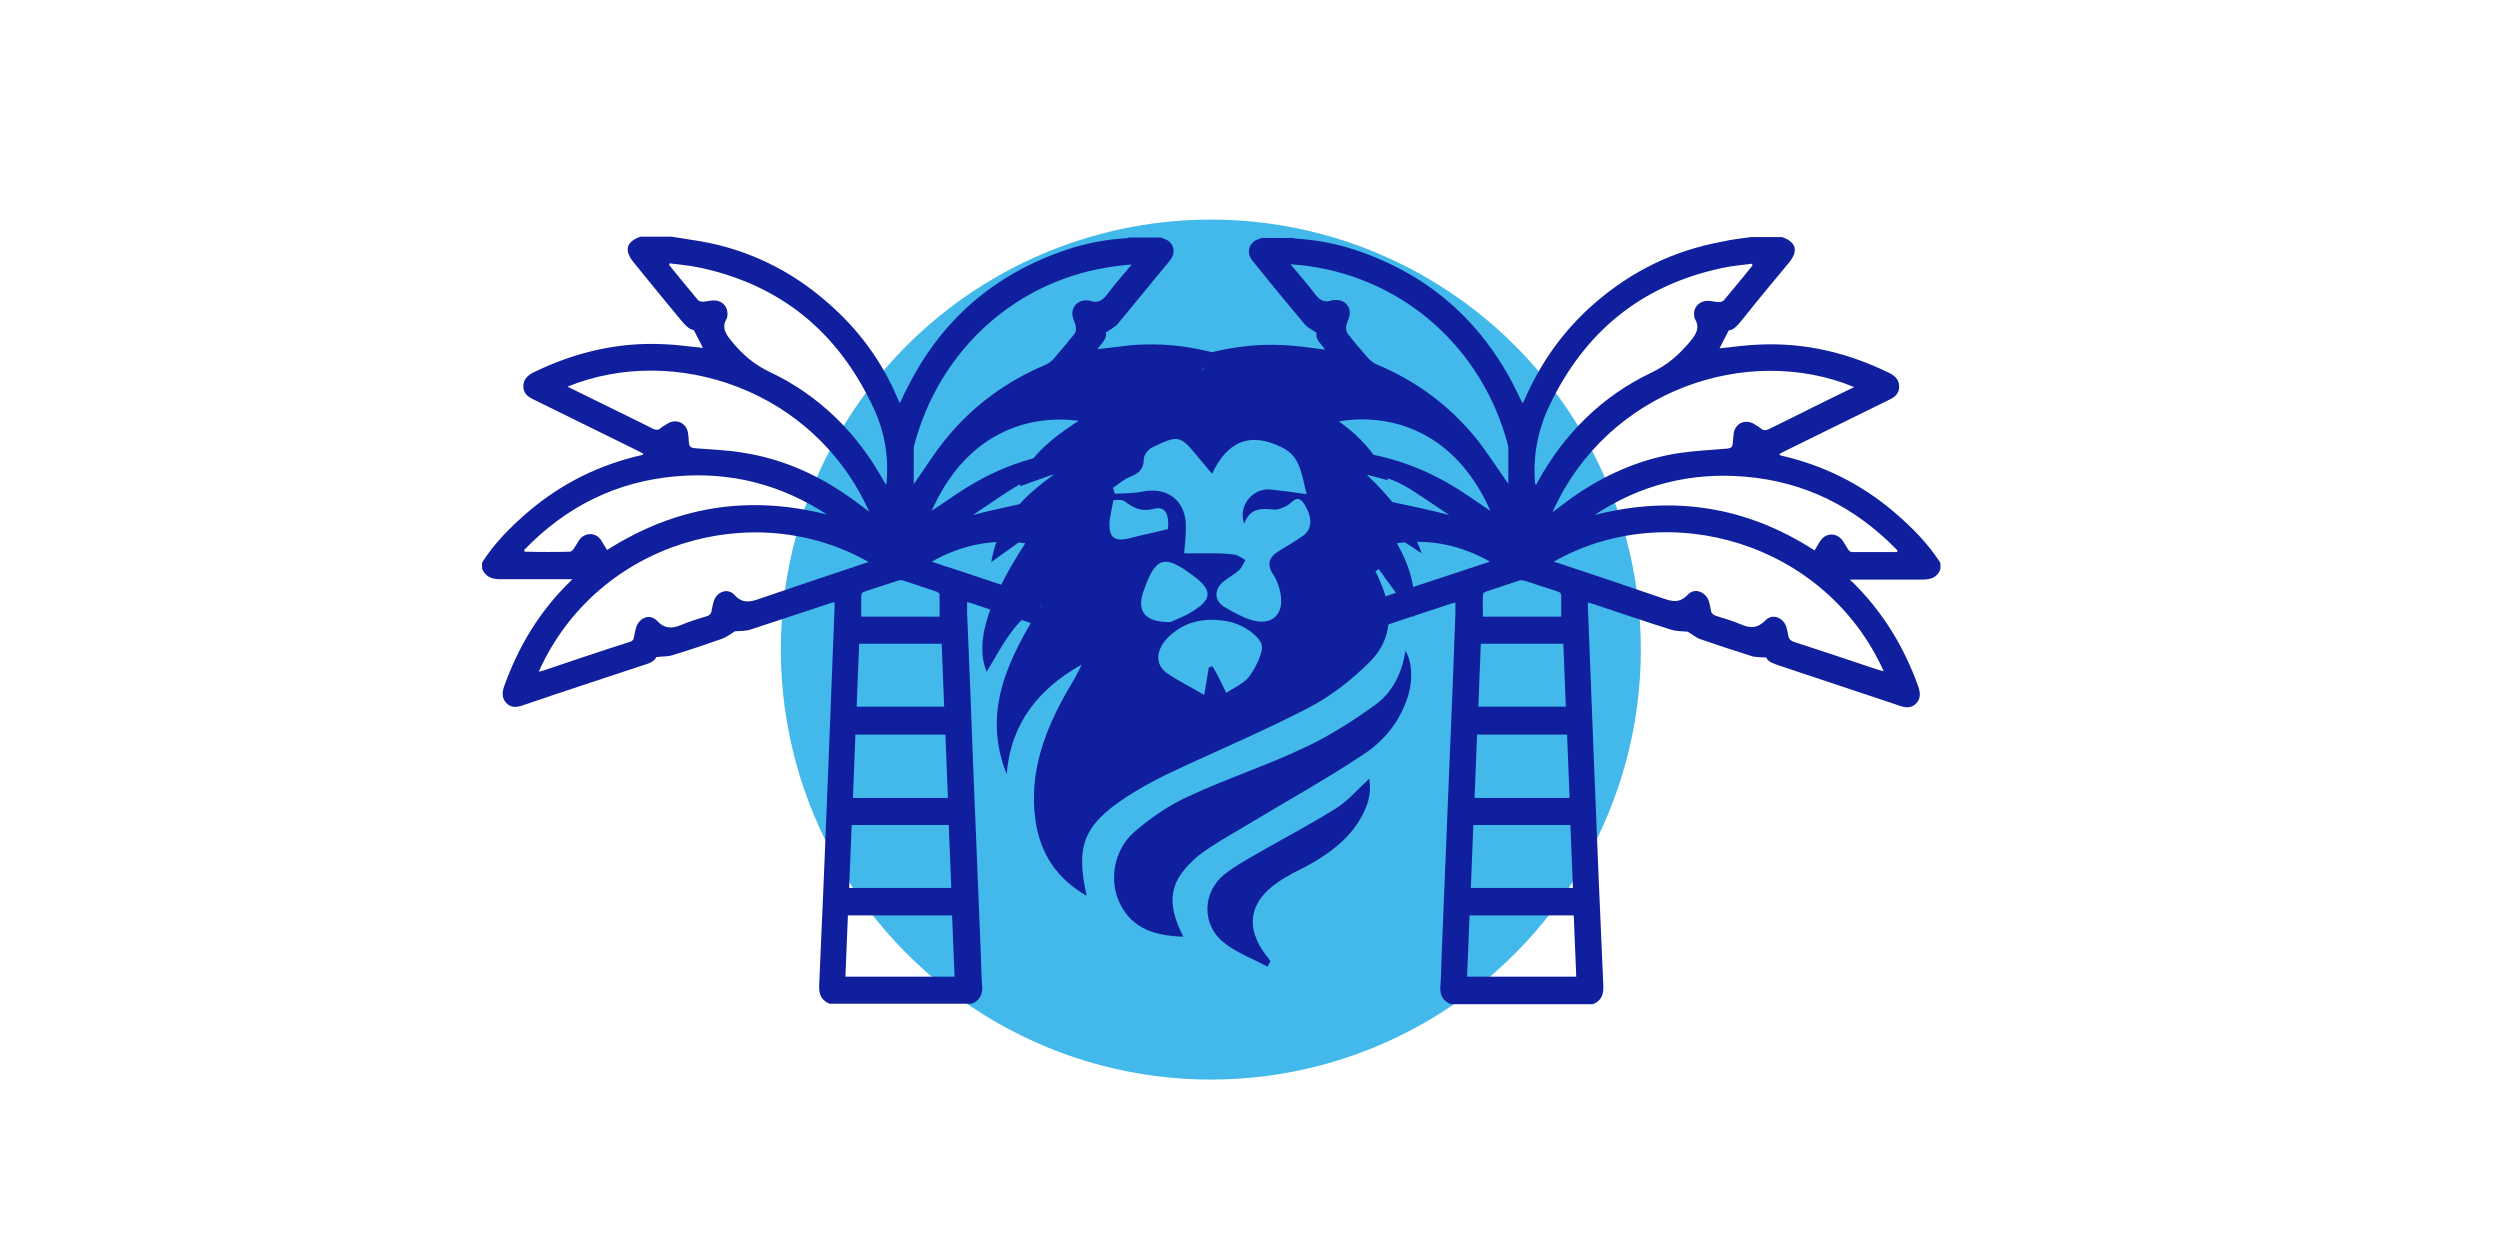
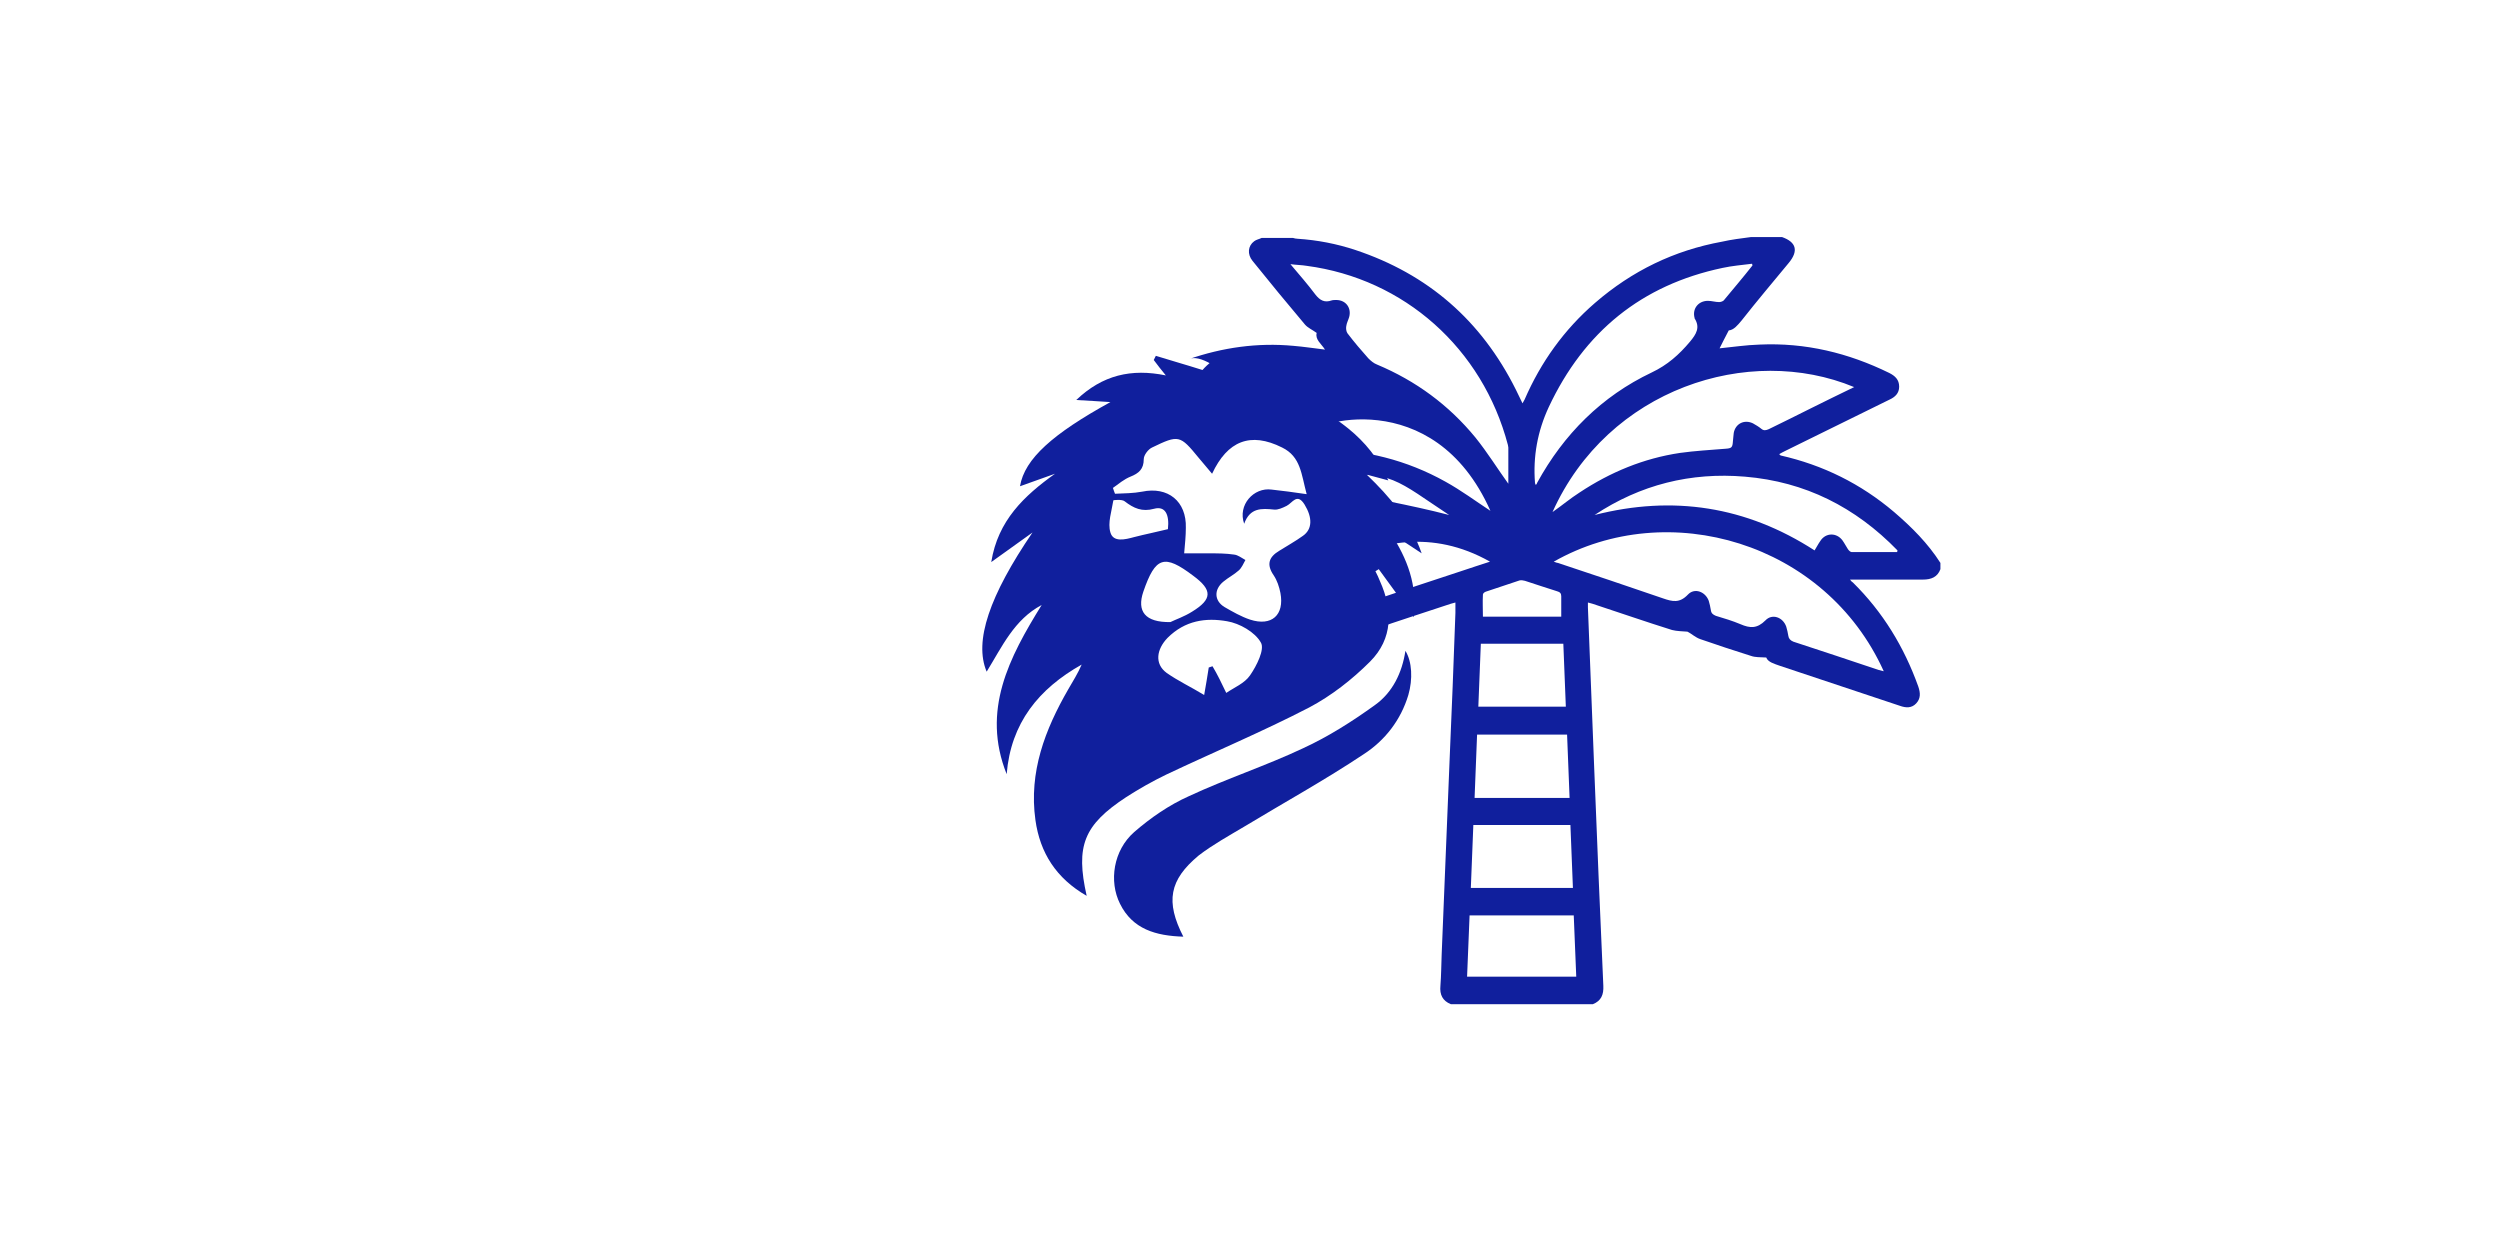
<svg xmlns="http://www.w3.org/2000/svg" version="1.1" id="Layer_1" x="0px" y="0px" viewBox="0 0 600 300" style="enable-background:new 0 0 600 300;" xml:space="preserve">
  <style type="text/css">
	.st0{fill:#42B9EA;}
	.st1{fill:#101F9D;}
	.st2{font-family:'MyriadPro-Regular';}
	.st3{font-size:25.696px;}
</style>
-   <circle class="st0" cx="290.6" cy="155.9" r="103.2" />
  <g>
    <path class="st1" d="M420.2,56.9c2.5,0,5,0,7.5,0c3.4,1.2,4,3.3,1.6,6.2c-3.8,4.6-7.6,9.1-11.3,13.8c-1,1.2-1.9,2.3-3.1,2.4   c-0.9,1.7-1.6,3.1-2.2,4.3c3.1-0.3,6.3-0.8,9.6-0.9c11-0.5,21.3,2,31.1,6.8c1.4,0.7,2.4,1.6,2.4,3.3c0,1.6-1,2.5-2.3,3.1   c-8.4,4.1-16.8,8.3-25.2,12.4c-0.4,0.2-0.8,0.4-1.3,0.7c0.2,0.2,0.3,0.2,0.3,0.3c10.2,2.3,19.3,6.8,27.3,13.6   c4.2,3.6,8.1,7.5,11.1,12.2c0,0.5,0,1,0,1.5c-0.7,1.9-2.2,2.5-4.2,2.5c-5.3,0-10.6,0-15.9,0c-0.4,0-0.9,0-1.6,0   c0.3,0.4,0.5,0.6,0.7,0.7c7.2,7.1,12.3,15.5,15.7,25c0.5,1.5,0.6,2.8-0.5,4c-1.1,1.2-2.5,1.1-3.9,0.6c-9.6-3.2-19.2-6.4-28.8-9.6   c-1.4-0.5-2.9-0.9-3.3-2c-1.5-0.1-2.6,0-3.7-0.4c-4.1-1.3-8.1-2.6-12.1-4c-1.2-0.4-2.1-1.3-3.1-1.8c-1.2-0.1-2.5-0.1-3.7-0.4   c-6.4-2-12.7-4.2-19.1-6.3c-0.3-0.1-0.7-0.2-1.1-0.3c0,0.5,0,0.8,0,1.2c0.5,12.8,1,25.5,1.5,38.3c0.7,17.5,1.4,35,2.2,52.5   c0.1,2.1-0.5,3.6-2.5,4.4c-11.4,0-22.8,0-34.1,0c-2-0.8-2.7-2.3-2.5-4.4c0.2-2.5,0.2-5,0.3-7.5c0.6-15.5,1.3-31.1,1.9-46.6   c0.5-11.8,1-23.6,1.4-35.4c0-0.8,0-1.6,0-2.5c-0.4,0.1-0.7,0.2-1.1,0.3c-6.3,2.1-12.6,4.1-18.9,6.3c13.3-6-33.7-69.8-44-65   c8.1-2.8,16.5-4,25.1-3.2c2.5,0.2,5,0.6,7.6,0.9c-0.9-1.4-2.4-2.4-2-4c-1.1-0.8-2.1-1.2-2.8-2c-4.3-5.1-8.5-10.2-12.6-15.3   c-1.3-1.6-1.1-3.6,0.4-4.7c0.5-0.4,1.2-0.5,1.8-0.8c2.5,0,5,0,7.5,0c0.4,0.1,0.7,0.2,1.1,0.2c4.7,0.3,9.4,1.2,13.9,2.7   c17.4,5.8,30.2,16.9,38.5,33.5c0.5,1,1,2.1,1.6,3.3c0.2-0.4,0.4-0.7,0.5-0.9c3.9-9,9.5-16.8,16.9-23.2c8.9-7.7,19-12.6,30.5-14.7   C415.5,57.5,417.9,57.2,420.2,56.9z M306.9,148.8c0.5,0.4,1.1,0.8,1.5,1.3c0.7,0.7,1.3,0.8,2.2,0.5c2.1-0.8,4.1-1.6,6.3-2.1   c2.2-0.5,3.5-1.5,3.5-3.9c0-0.1,0.1-0.2,0.1-0.4c0.7-2.2,3.1-3,4.9-1.7c0.6,0.4,1.1,0.9,1.6,1.4c0.6,0.6,1.2,0.7,2,0.4   c7.3-2.5,14.6-4.9,21.9-7.3c2.2-0.7,4.4-1.5,6.7-2.2C329.7,119,305,147.4,306.9,148.8z M372.9,134.8c0.4,0.1,0.7,0.3,1,0.3   c8.4,2.8,16.8,5.6,25.2,8.5c2.3,0.8,4,1.2,6-0.9c1.6-1.7,4.2-0.7,5,1.5c0.2,0.7,0.4,1.5,0.5,2.2c0.1,0.8,0.5,1.1,1.2,1.4   c2,0.6,4,1.2,5.9,2c2.3,1,4,1.1,6-0.9c1.6-1.7,4.2-0.8,5,1.5c0.2,0.7,0.4,1.5,0.5,2.2c0.1,0.7,0.5,1.1,1.2,1.4   c6.8,2.2,13.6,4.5,20.5,6.8c0.4,0.1,0.8,0.2,1.2,0.3C438.1,130.1,400.3,119.2,372.9,134.8z M372.6,122.9c2.3-1.6,4.3-3.3,6.5-4.7   c7.4-4.9,15.4-8.2,24.1-9.5c3.6-0.5,7.2-0.7,10.9-1c1.5-0.1,1.7-0.3,1.8-1.8c0.1-0.7,0.1-1.4,0.2-2c0.4-2.2,2.5-3.3,4.6-2.3   c0.7,0.4,1.4,0.8,2,1.3c0.6,0.5,1.1,0.4,1.8,0.1c3.4-1.7,6.8-3.3,10.1-5c3.4-1.7,6.9-3.4,10.4-5.1   C419.7,82.4,385.9,93.3,372.6,122.9z M357.7,122.6c-13.7-30.8-43.7-21-43.3-18.4c0.1,0.5,0.1,0.9,0.2,1.4c0.1,2,0.2,2.2,2.2,2.2   c10.7,0.1,20.8,2.6,30.1,7.8C350.7,117.7,354.2,120.3,357.7,122.6z M420.6,63.7c0-0.1-0.1-0.2-0.1-0.4c-2.4,0.3-4.8,0.5-7.1,1   c-19.4,4.1-33.2,15.3-41.7,33.4c-2.7,5.8-3.8,11.9-3.3,18.2c0,0.1,0.1,0.3,0.2,0.5c0.2-0.2,0.3-0.4,0.3-0.5   c6.4-11.7,15.5-20.8,27.5-26.5c3.8-1.8,6.6-4.3,9.2-7.4c1.5-1.8,2.5-3.4,1.1-5.6c0,0,0-0.1,0-0.1c-0.6-2.2,0.9-4.1,3.2-4.1   c0.9,0,1.8,0.3,2.7,0.3c0.4,0,0.9-0.2,1.1-0.4C416.1,69.2,418.4,66.5,420.6,63.7z M362,116.1c0-2.8,0-5.7,0-8.7   c0-0.2-0.1-0.4-0.1-0.6c-6.1-23.2-24.9-39.9-48.3-43c-1.2-0.2-2.4-0.2-3.9-0.4c2.2,2.6,4.2,4.9,6,7.3c1.1,1.4,2.2,2,3.9,1.4   c0.3-0.1,0.7-0.1,1.1-0.1c2.3,0,3.7,1.9,3.1,4.1c-0.2,0.7-0.6,1.4-0.7,2.2c-0.1,0.5,0,1.3,0.3,1.7c1.6,2.1,3.3,4.1,5,6   c0.6,0.6,1.3,1.2,2.1,1.5c9.3,3.9,17.2,9.7,23.6,17.5C357,108.6,359.4,112.5,362,116.1z M347.8,123.6c-12.2-8-14.2-11.2-28.5-9.1   C306.4,116.5,329,118.7,347.8,123.6z M455.3,132.5c0-0.1,0.1-0.2,0.1-0.4c-10.1-10.4-22.2-16.5-36.6-17.7   c-13-1.1-25.1,1.9-36.1,9.2c18.8-4.8,36.4-2.1,52.8,8.5c0.5-0.8,0.9-1.6,1.4-2.3c1.3-2,3.9-2,5.3-0.1c0.5,0.7,0.9,1.5,1.3,2.1   c0.2,0.3,0.6,0.7,0.9,0.7C448.1,132.5,451.7,132.5,455.3,132.5z M352.7,219.7c-0.2,4.9-0.4,9.8-0.6,14.7c8.9,0,17.5,0,26.2,0   c-0.2-4.9-0.4-9.8-0.6-14.7C369.4,219.7,361.1,219.7,352.7,219.7z M377.5,213.1c-0.2-5.1-0.4-10.1-0.6-15.1c-7.8,0-15.5,0-23.3,0   c-0.2,5.1-0.4,10.1-0.6,15.1C361.2,213.1,369.3,213.1,377.5,213.1z M354.5,176.3c-0.2,5.1-0.4,10.1-0.6,15.2c7.7,0,15.1,0,22.8,0   c-0.2-5.1-0.4-10.1-0.6-15.2C368.9,176.3,361.8,176.3,354.5,176.3z M355.4,154.5c-0.2,5.1-0.4,10.1-0.6,15.1c7.1,0,14,0,21,0   c-0.2-5.1-0.4-10.1-0.6-15.1C368.5,154.5,362,154.5,355.4,154.5z M374.7,148c0-1.7,0-3.3,0-4.9c0-0.7-0.3-1-1-1.2   c-2.6-0.8-5.2-1.7-7.7-2.5c-0.4-0.1-0.9-0.2-1.3-0.1c-2.7,0.9-5.4,1.8-8.1,2.7c-0.3,0.1-0.7,0.4-0.7,0.7c-0.1,1.8,0,3.5,0,5.3   C362.1,148,368.4,148,374.7,148z" />
-     <path class="st1" d="M168.1,57.9c11.5,2,21.7,7,30.5,14.7c7.4,6.4,13.1,14.1,16.9,23.2c0.1,0.3,0.2,0.5,0.5,0.9   c0.6-1.2,1-2.3,1.6-3.3c8.2-16.6,21.1-27.7,38.5-33.5c4.5-1.5,9.1-2.4,13.9-2.7c0.4,0,0.7-0.1,1.1-0.2c2.5,0,5,0,7.5,0   c0.6,0.3,1.3,0.4,1.8,0.8c1.5,1.1,1.7,3.1,0.4,4.7c-4.2,5.1-8.4,10.2-12.6,15.3c-0.7,0.8-1.7,1.2-2.8,2c0.4,1.5-1.1,2.6-2,4   c2.6-0.3,5.1-0.6,7.6-0.9c8.6-0.8,16.9,0.4,25.1,3.2c-10.3-4.8-57.3,59-44,65c-6.3-2.1-12.6-4.2-18.9-6.3c-0.3-0.1-0.6-0.2-1.1-0.3   c0,0.9,0,1.7,0,2.5c0.5,11.8,1,23.6,1.4,35.4c0.6,15.5,1.3,31.1,1.9,46.6c0.1,2.5,0.1,5,0.3,7.5c0.2,2.1-0.5,3.6-2.5,4.4   c-11.4,0-22.8,0-34.1,0c-2-0.8-2.6-2.3-2.5-4.4c0.8-17.5,1.5-35,2.2-52.5c0.5-12.8,1-25.5,1.5-38.3c0-0.3,0-0.7,0-1.2   c-0.4,0.1-0.7,0.2-1.1,0.3c-6.4,2.1-12.7,4.2-19.1,6.3c-1.2,0.4-2.5,0.3-3.7,0.4c-1,0.6-2,1.4-3.1,1.8c-4,1.4-8.1,2.8-12.1,4   c-1,0.3-2.2,0.2-3.7,0.4c-0.4,1.1-1.9,1.6-3.3,2c-9.6,3.2-19.2,6.3-28.8,9.6c-1.5,0.5-2.8,0.6-3.9-0.6c-1.1-1.2-1-2.6-0.5-4   c3.4-9.5,8.5-18,15.7-25c0.2-0.2,0.3-0.3,0.7-0.7c-0.7,0-1.1,0-1.6,0c-5.3,0-10.6,0-15.9,0c-1.9,0-3.4-0.6-4.2-2.5c0-0.5,0-1,0-1.5   c3-4.7,6.9-8.6,11.1-12.2c8-6.8,17.1-11.3,27.3-13.6c0.1,0,0.1-0.1,0.3-0.3c-0.5-0.3-0.9-0.5-1.3-0.7c-8.4-4.1-16.8-8.3-25.2-12.4   c-1.4-0.7-2.3-1.5-2.3-3.1c0-1.6,1-2.6,2.4-3.3c9.8-4.8,20.2-7.3,31.1-6.8c3.2,0.1,6.5,0.6,9.6,0.9c-0.6-1.2-1.3-2.6-2.2-4.3   c-1.1-0.1-2.1-1.2-3.1-2.4c-3.8-4.6-7.6-9.2-11.3-13.8c-2.4-2.9-1.8-5,1.6-6.2c2.5,0,5,0,7.5,0C163.4,57.2,165.8,57.5,168.1,57.9z    M223.6,134.8c2.3,0.8,4.5,1.5,6.7,2.2c7.3,2.4,14.6,4.9,21.9,7.3c0.8,0.3,1.4,0.2,2-0.4c0.5-0.5,1-1,1.6-1.4   c1.8-1.3,4.3-0.5,4.9,1.7c0,0.1,0.1,0.2,0.1,0.4c0,2.4,1.4,3.4,3.5,3.9c2.1,0.5,4.2,1.3,6.3,2.1c0.9,0.3,1.6,0.2,2.2-0.5   c0.5-0.5,1-0.9,1.5-1.3C276.3,147.4,251.6,119,223.6,134.8z M129.3,161.2c0.5-0.1,0.9-0.2,1.2-0.3c6.8-2.3,13.6-4.6,20.5-6.8   c0.8-0.2,1.1-0.6,1.2-1.4c0.1-0.7,0.3-1.5,0.5-2.2c0.8-2.3,3.3-3.3,5-1.5c1.9,2,3.7,1.9,6,0.9c1.9-0.8,3.9-1.4,5.9-2   c0.7-0.2,1.1-0.6,1.2-1.4c0.1-0.7,0.3-1.5,0.5-2.2c0.7-2.3,3.4-3.3,5-1.5c1.9,2.1,3.7,1.7,6,0.9c8.4-2.9,16.8-5.7,25.2-8.5   c0.3-0.1,0.5-0.2,1-0.3C181,119.2,143.2,130.1,129.3,161.2z M136.2,92.8c3.5,1.7,6.9,3.4,10.4,5.1c3.4,1.7,6.8,3.3,10.1,5   c0.7,0.3,1.2,0.4,1.8-0.1c0.6-0.5,1.3-0.9,2-1.3c2-1,4.2,0.1,4.6,2.3c0.1,0.7,0.2,1.3,0.2,2c0.1,1.5,0.4,1.7,1.8,1.8   c3.6,0.3,7.3,0.4,10.9,1c8.7,1.3,16.7,4.6,24.1,9.5c2.2,1.4,4.3,3.1,6.5,4.7C195.4,93.3,161.6,82.4,136.2,92.8z M234.4,115.6   c9.3-5.3,19.5-7.7,30.1-7.8c2,0,2.1-0.2,2.2-2.2c0-0.5,0.1-0.9,0.2-1.4c0.4-2.5-29.6-12.4-43.3,18.4   C227.1,120.3,230.6,117.7,234.4,115.6z M167.5,72c0.2,0.3,0.8,0.4,1.1,0.4c0.9,0,1.8-0.3,2.7-0.3c2.3,0,3.7,1.9,3.2,4.1   c0,0,0,0.1,0,0.1c-1.4,2.2-0.4,3.8,1.1,5.6c2.6,3.2,5.4,5.6,9.2,7.4c12,5.7,21.1,14.8,27.5,26.5c0.1,0.1,0.2,0.3,0.3,0.5   c0.1-0.2,0.2-0.3,0.2-0.5c0.5-6.4-0.5-12.4-3.3-18.2c-8.5-18.1-22.3-29.3-41.7-33.4c-2.3-0.5-4.8-0.7-7.1-1c0,0.1-0.1,0.2-0.1,0.4   C162.9,66.5,165.2,69.2,167.5,72z M227.2,105.1c6.4-7.8,14.4-13.6,23.6-17.5c0.8-0.3,1.5-0.9,2.1-1.5c1.7-2,3.4-4,5-6   c0.3-0.4,0.4-1.1,0.3-1.7c-0.1-0.7-0.5-1.4-0.7-2.2c-0.6-2.2,0.9-4.1,3.1-4.1c0.4,0,0.8,0,1.1,0.1c1.7,0.6,2.8,0,3.9-1.4   c1.8-2.4,3.8-4.7,6-7.3c-1.5,0.1-2.7,0.2-3.9,0.4c-23.4,3-42.2,19.8-48.3,43c-0.1,0.2-0.1,0.4-0.1,0.6c0,3,0,6,0,8.7   C221.9,112.5,224.3,108.6,227.2,105.1z M262,114.5c-14.3-2.2-16.3,1.1-28.5,9.1C252.3,118.7,274.9,116.5,262,114.5z M136.8,132.4   c0.3,0,0.7-0.4,0.9-0.7c0.5-0.7,0.9-1.5,1.3-2.1c1.4-1.9,4-1.9,5.3,0.1c0.5,0.8,1,1.6,1.4,2.3c16.5-10.5,34-13.3,52.8-8.5   c-11-7.2-23-10.3-36.1-9.2c-14.4,1.2-26.6,7.3-36.6,17.7c0,0.1,0.1,0.2,0.1,0.4C129.6,132.5,133.2,132.5,136.8,132.4z M203.5,219.7   c-0.2,4.9-0.4,9.7-0.6,14.7c8.7,0,17.4,0,26.2,0c-0.2-4.9-0.4-9.7-0.6-14.7C220.2,219.7,211.9,219.7,203.5,219.7z M228.3,213.1   c-0.2-5-0.4-10-0.6-15.1c-7.8,0-15.5,0-23.3,0c-0.2,5-0.4,10-0.6,15.1C212,213.1,220.1,213.1,228.3,213.1z M205.3,176.3   c-0.2,5.1-0.4,10.1-0.6,15.2c7.6,0,15.1,0,22.8,0c-0.2-5.1-0.4-10.1-0.6-15.2C219.5,176.3,212.4,176.3,205.3,176.3z M206.2,154.5   c-0.2,5-0.4,10-0.6,15.1c7,0,13.9,0,21,0c-0.2-5-0.4-10-0.6-15.1C219.3,154.5,212.8,154.5,206.2,154.5z M225.5,148   c0-1.8,0-3.6,0-5.3c0-0.2-0.4-0.6-0.7-0.7c-2.7-0.9-5.4-1.8-8.1-2.7c-0.4-0.1-0.9-0.1-1.3,0.1c-2.6,0.8-5.2,1.7-7.7,2.5   c-0.7,0.2-1,0.5-1,1.2c0,1.6,0,3.2,0,4.9C212.9,148,219.2,148,225.5,148z" />
    <g>
      <path class="st1" d="M266.5,96.5c-2.6-0.2-5.2-0.3-8.2-0.5c6.3-6,13.2-7.6,21.5-5.9c-1-1.2-2-2.5-2.9-3.7c0.2-0.3,0.3-0.7,0.5-1    c3.5,1.1,7.1,2.1,11.2,3.4c2.7-3.1,6.8-5.1,12.3-4.5c-1.3,1.6-2.3,2.9-3.4,4.1c8.1-1.8,15-0.1,21.4,5.8c-3,0.3-5.7,0.5-8.3,0.8    c9.4,4.6,17.9,9.7,22.6,20.3c-2.2-0.6-3.7-1-5.2-1.4c5.5,5.3,10.4,10.9,13.2,18.9c-2.8-1.9-5.2-3.4-7.5-4.9    c4.1,6.2,6.5,12.6,5.6,20.2c-2.9-3.9-5.6-7.7-8.4-11.5c-0.3,0.2-0.5,0.3-0.8,0.5c0.4,0.8,0.8,1.6,1.1,2.4    c3.1,6.9,3.1,13.8-2.4,19.3c-4.3,4.3-9.3,8.2-14.6,11c-11.2,5.8-22.9,10.7-34.3,16.1c-3.3,1.6-6.5,3.4-9.6,5.4    c-10.2,6.7-12.2,11.7-9.5,23.7c-7.3-4.2-11.2-10.3-12.3-18.2c-1.6-11.5,2.3-21.7,7.9-31.4c1.1-1.9,2.3-3.8,3.2-5.9    c-10.3,5.8-17,14-18,26.3c-6.1-15.3,0.6-28,8.4-40.6c-6.6,3.5-9.5,10-13.2,16c-3.1-7.3,0.7-18.3,11-33.4c-3.2,2.3-6.3,4.5-9.9,7.1    c1.6-10,7.9-15.9,15.3-21.2c-2.8,1-5.6,2-8.4,3C245.9,110.1,252.7,104.1,266.5,96.5z M313.6,118.6c-1.3-4.8-1.4-9-5.9-11.2    c-7.6-3.8-13.1-1.6-16.8,6.3c-1.4-1.7-2.3-2.7-3.2-3.8c-4.5-5.5-4.8-5.6-11.2-2.5c-0.9,0.4-2,1.8-2,2.8c0,2.4-1.2,3.4-3.2,4.2    c-1.5,0.6-2.8,1.7-4.2,2.7c0.2,0.5,0.3,1,0.5,1.4c2.2-0.1,4.4-0.1,6.5-0.5c6.2-1.3,10.7,2.3,10.5,8.7c0,1.9-0.2,3.8-0.4,6.1    c2.1,0,4,0,5.9,0c2,0,4.1,0,6.1,0.3c0.9,0.1,1.8,0.8,2.7,1.3c-0.5,0.9-0.9,1.9-1.6,2.5c-1.1,1-2.5,1.7-3.7,2.7    c-2.3,1.9-2.2,4.6,0.3,6.1c1.9,1.1,4,2.3,6.1,3c5.2,1.7,8.3-1.1,7.3-6.4c-0.3-1.5-0.8-3-1.6-4.2c-1.8-2.6-1.2-4.4,1.3-5.9    c1.9-1.2,3.9-2.3,5.7-3.6c2.3-1.6,2.3-4.4,0.4-7.5c-1.8-2.9-2.9-0.4-4.3,0.3c-1,0.5-2.1,1-3,0.9c-3-0.3-5.8-0.5-7.2,3.4    c-1.6-4.5,2.3-8.8,6.6-8.2C307.8,117.8,310.3,118.1,313.6,118.6z M294.3,166.3c1.9-1.3,4.4-2.3,5.7-4.2c1.6-2.3,3.6-6.3,2.6-7.9    c-1.4-2.5-5.1-4.6-8.1-5.1c-5.1-0.9-10.1-0.2-14.3,4c-2.6,2.7-3.2,6.2-0.2,8.4c2.7,1.9,5.7,3.3,9,5.3c0.4-2.4,0.8-4.5,1.1-6.6    c0.3-0.1,0.6-0.2,0.9-0.3C292.2,161.9,293.2,164,294.3,166.3z M280.9,149.3c1.2-0.6,3.3-1.3,5.2-2.5c4.9-3,4.9-5.2,0.3-8.6    c-7-5.3-9.1-4.6-12,3.8C272.8,146.7,274.8,149.4,280.9,149.3z M280.3,127c0.4-3.6-0.7-5.6-3.3-4.9c-2.9,0.8-4.9-0.1-7.1-1.8    c-0.6-0.5-2.7-0.3-2.7-0.2c-0.4,2.6-1.4,5.4-0.7,7.7c0.7,2.4,3.5,1.7,5.7,1.1C274.9,128.2,277.5,127.7,280.3,127z" />
      <path class="st1" d="M284,224.8c-6.6-0.2-12.2-1.8-15.2-7.9c-2.7-5.4-1.6-12.8,3.4-17.2c3.9-3.4,8.4-6.5,13.1-8.6    c9-4.2,18.5-7.3,27.4-11.5c6.1-2.8,11.9-6.5,17.3-10.4c4.2-3,6.5-7.7,7.3-13c1.6,2.6,1.8,6.8,0.7,10.6c-1.8,6-5.6,10.9-10.7,14.2    c-9.3,6.2-19.1,11.6-28.7,17.4c-3.7,2.2-7.5,4.3-10.9,6.9C280.6,211.2,279.7,216.4,284,224.8z" />
-       <path class="st1" d="M304.2,232c-3.5-1.9-7.4-3.3-10.5-5.8c-5.3-4.2-5.2-12,0.1-16.3c2.9-2.3,6.3-4.1,9.6-6    c5.8-3.3,11.7-6.4,17.4-10c2.8-1.8,5.1-4.5,7.8-7c0.7,3.7-0.5,7-2.4,10.1c-3,4.8-7.4,8-12.3,10.7c-2.5,1.3-5,2.5-7.3,4.1    c-6.8,4.7-7.8,10.8-2.8,17.4c0.4,0.5,0.8,1,1.1,1.5C304.6,231.3,304.4,231.6,304.2,232z" />
    </g>
  </g>
</svg>